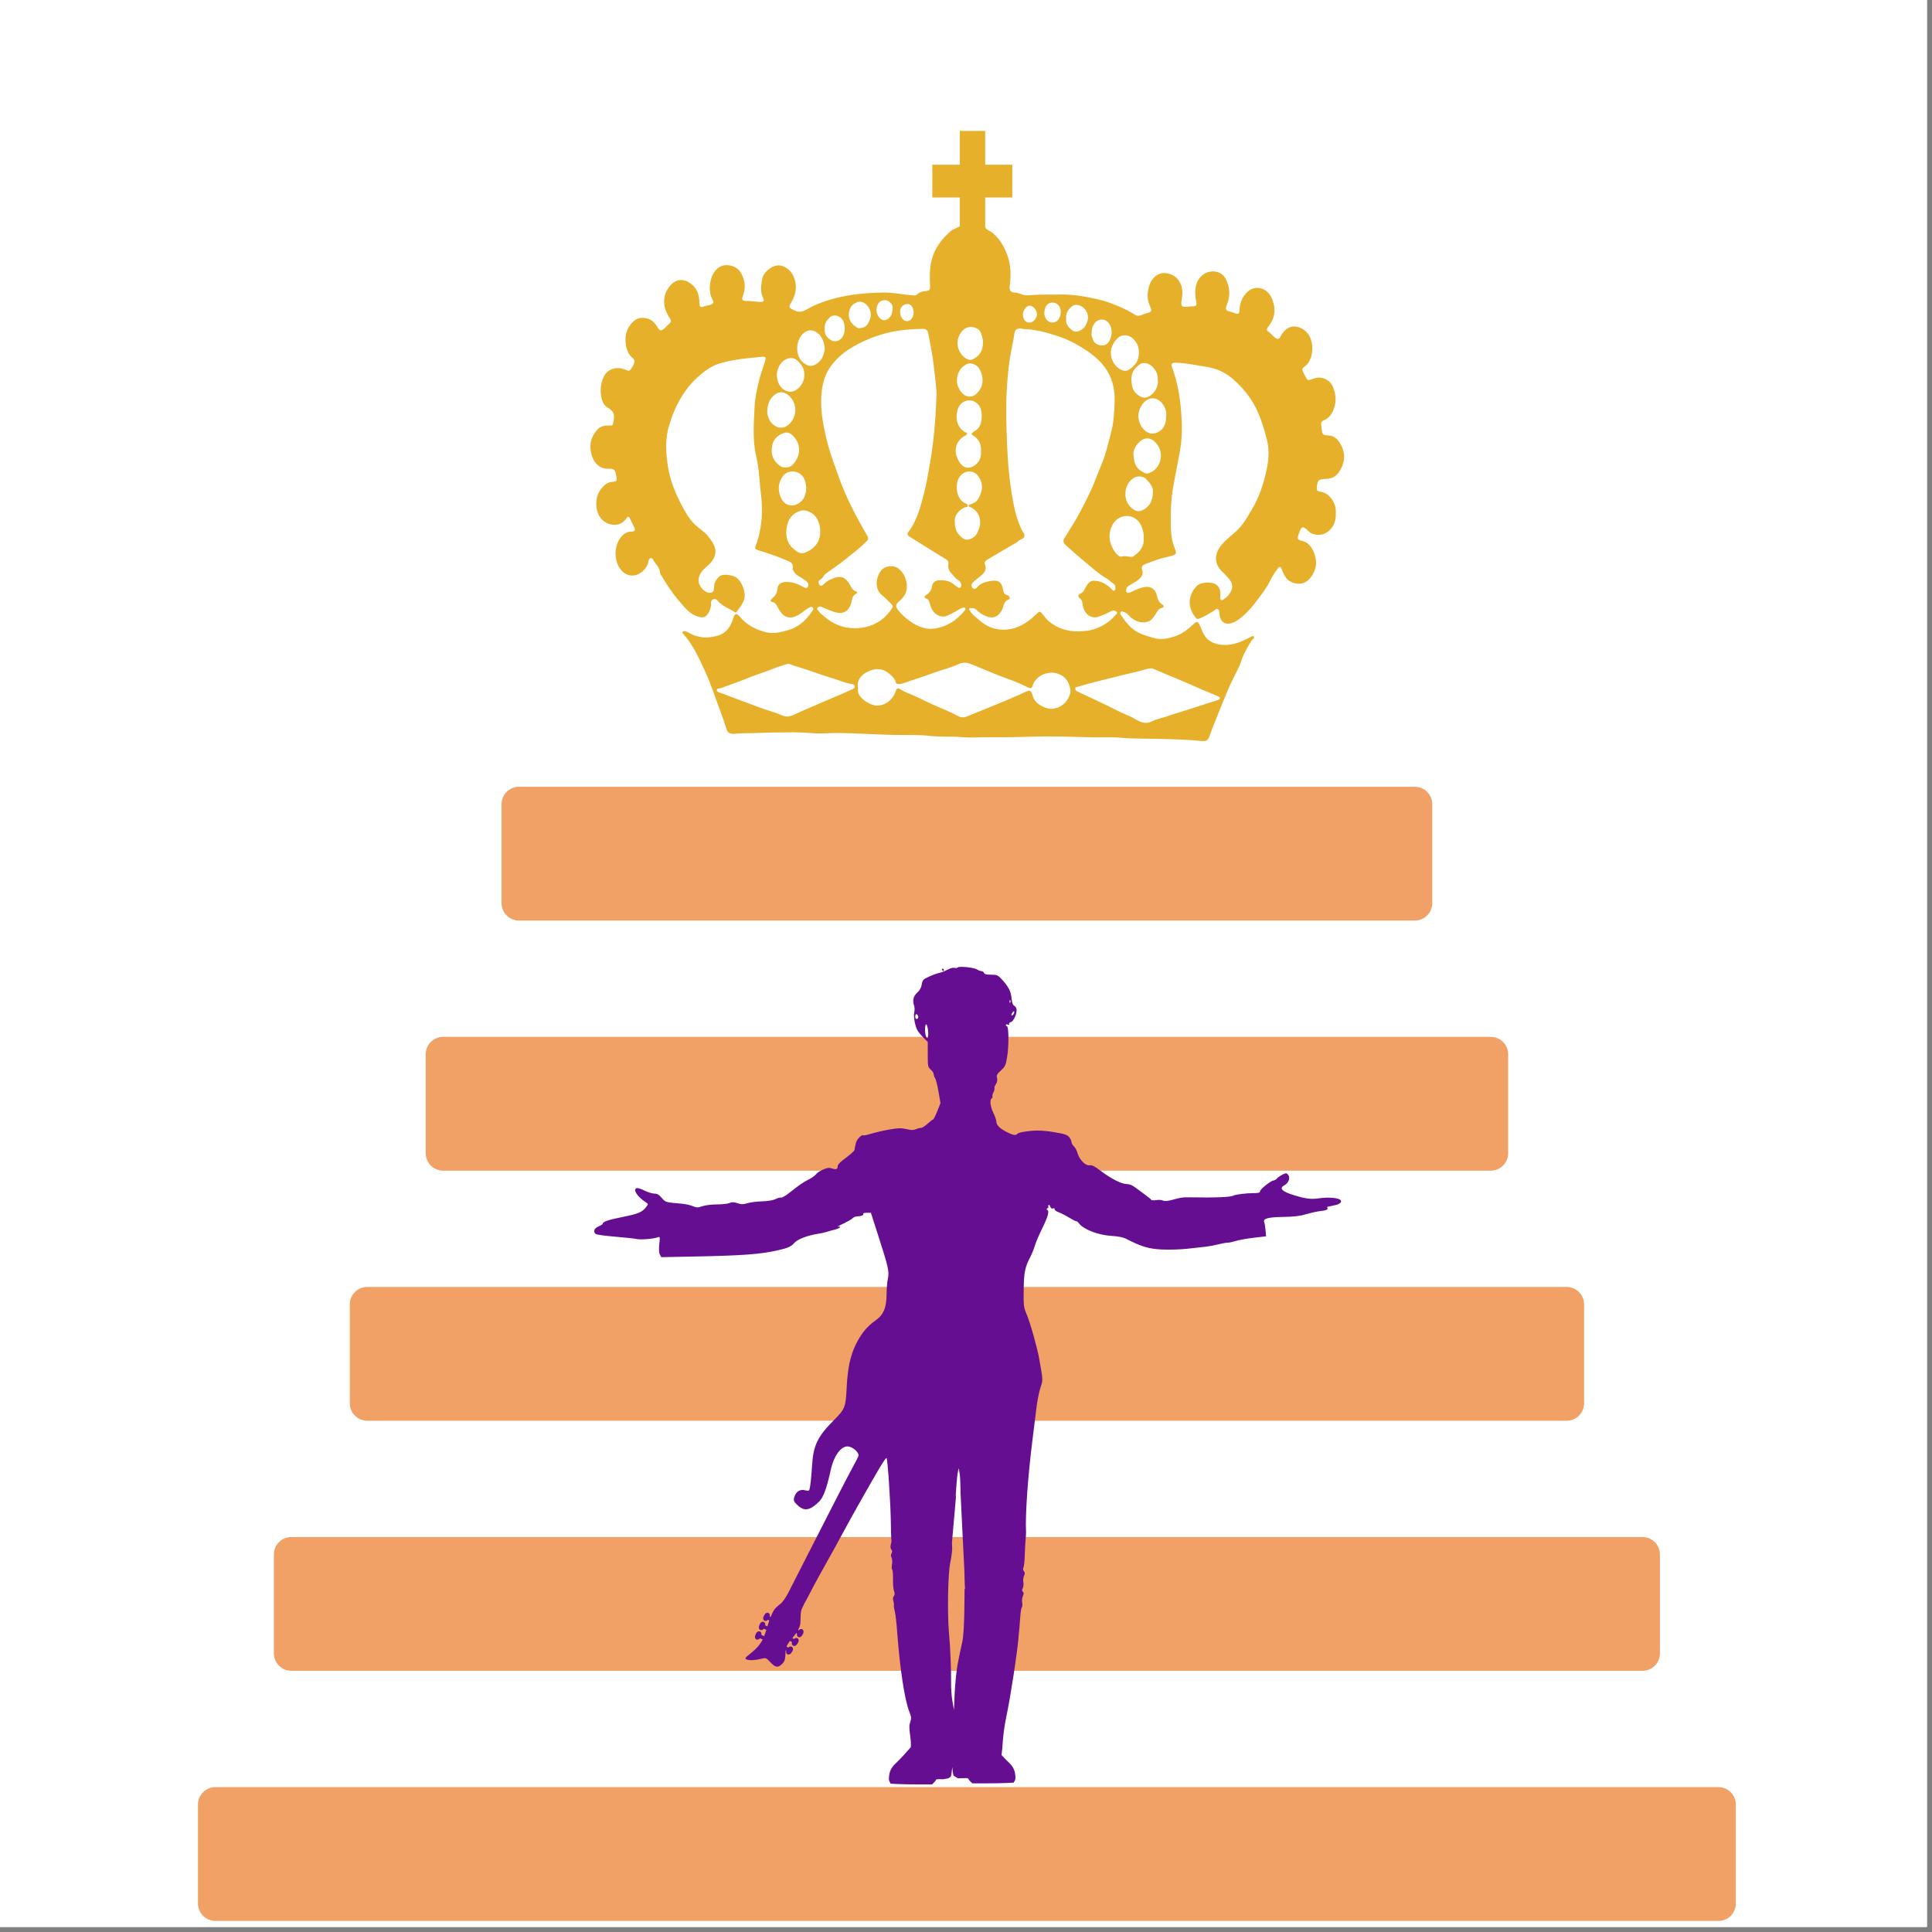
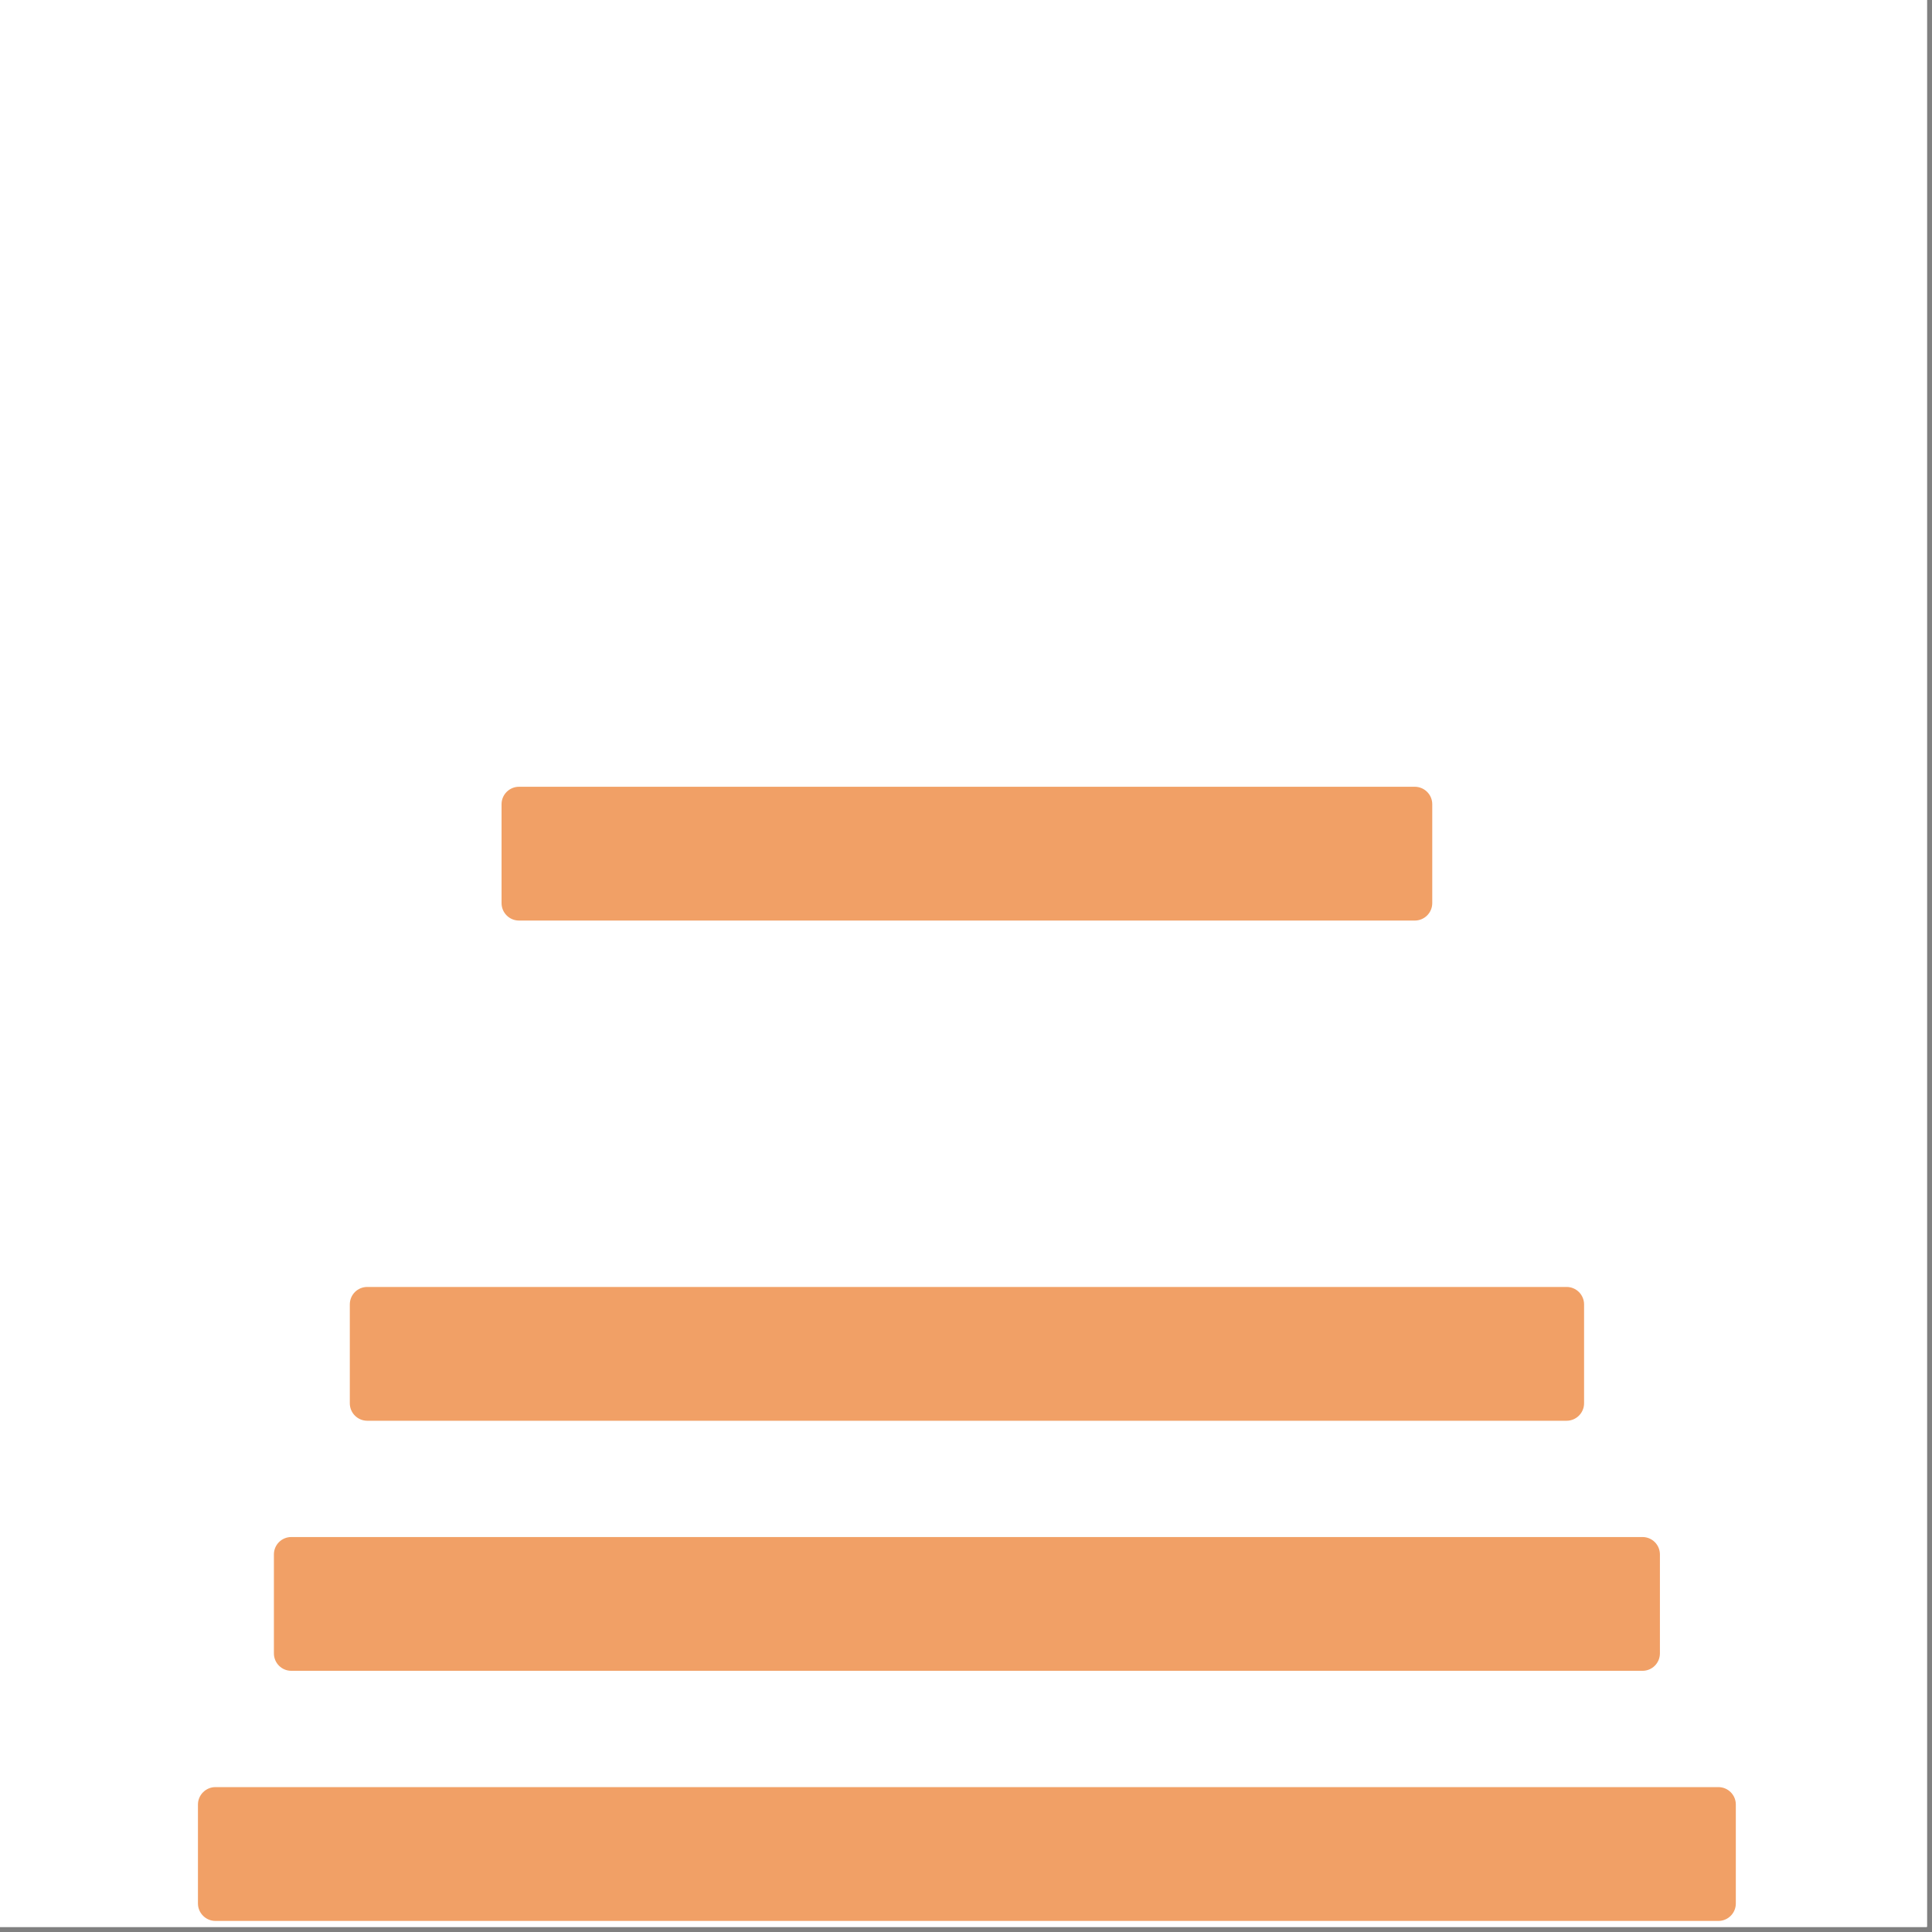
<svg xmlns="http://www.w3.org/2000/svg" width="250" viewBox="0 0 187.5 187.5" height="250" preserveAspectRatio="xMidYMid meet">
  <rect x="0" y="0" width="187.5" height="187.5" fill="#808080" stroke="none" />
  <defs>
    <clipPath id="79c900f455">
      <path d="M 0 0 L 187 0 L 187 187 L 0 187 Z M 0 0 " clip-rule="nonzero" />
    </clipPath>
    <clipPath id="3e6c5cd10e">
      <path d="M 57.137 12.699 L 130.637 12.699 L 130.637 71.949 L 57.137 71.949 Z M 57.137 12.699 " clip-rule="nonzero" />
    </clipPath>
    <clipPath id="0706f466f8">
      <path d="M 19.211 173 L 168.461 173 L 168.461 187 L 19.211 187 Z M 19.211 173 " clip-rule="nonzero" />
    </clipPath>
    <clipPath id="43ca69fa33">
      <path d="M 57.531 93.75 L 130.281 93.75 L 130.281 173.25 L 57.531 173.25 Z M 57.531 93.75 " clip-rule="nonzero" />
    </clipPath>
  </defs>
  <g clip-path="url(#79c900f455)">
    <path fill="#ffffff" d="M 0 0 L 187.5 0 L 187.5 195 L 0 195 Z M 0 0 " fill-opacity="1" fill-rule="nonzero" />
    <path fill="#ffffff" d="M 0 0 L 187.5 0 L 187.5 187.5 L 0 187.5 Z M 0 0 " fill-opacity="1" fill-rule="nonzero" />
    <path fill="#ffffff" d="M 0 0 L 187.5 0 L 187.5 187.5 L 0 187.5 Z M 0 0 " fill-opacity="1" fill-rule="nonzero" />
  </g>
  <g clip-path="url(#3e6c5cd10e)">
-     <path fill="#e7b02a" d="M 130.102 43.109 C 129.871 42.699 129.547 42.305 128.961 42.262 C 128.312 42.219 128.312 42.184 128.25 41.484 C 128.246 41.422 128.25 41.359 128.234 41.301 C 128.156 41.035 128.258 40.883 128.508 40.773 C 128.855 40.629 129.113 40.367 129.289 40.039 C 129.707 39.242 129.719 38.43 129.383 37.594 C 129.094 36.875 128.348 36.492 127.602 36.707 C 126.816 36.938 126.969 37.078 126.535 36.246 C 126.5 36.18 126.477 36.109 126.441 36.043 C 126.348 35.867 126.398 35.715 126.547 35.621 C 127.492 35.02 127.621 33.242 126.895 32.336 C 126.457 31.793 125.617 31.473 124.98 31.855 C 124.652 32.055 124.449 32.332 124.277 32.652 C 124.145 32.906 123.996 32.977 123.746 32.773 C 123.504 32.578 123.32 32.328 123.055 32.156 C 122.898 32.059 122.945 31.875 123.062 31.73 C 123.785 30.852 123.863 29.898 123.395 28.883 C 122.938 27.895 121.723 27.555 120.906 28.484 C 120.504 28.945 120.324 29.48 120.293 30.074 C 120.27 30.477 120.211 30.523 119.82 30.391 C 119.703 30.352 119.59 30.289 119.473 30.266 C 118.938 30.164 118.883 30.043 119.082 29.543 C 119.426 28.684 119.363 27.828 118.934 27.027 C 118.586 26.375 117.746 26.18 117.094 26.465 C 115.969 26.961 115.871 28.25 116.09 29.262 C 116.16 29.574 116.121 29.695 115.797 29.734 C 115.699 29.746 115.594 29.73 115.496 29.742 C 114.566 29.852 114.574 29.75 114.719 28.836 C 114.883 27.762 114.402 26.988 113.762 26.684 C 112.656 26.156 111.781 26.816 111.5 27.84 C 111.312 28.531 111.332 29.191 111.656 29.836 C 111.809 30.133 111.727 30.289 111.395 30.363 C 111.164 30.41 110.949 30.516 110.73 30.594 C 110.551 30.656 110.375 30.684 110.195 30.574 C 109.715 30.273 109.219 30.004 108.691 29.781 C 108.023 29.496 107.348 29.23 106.641 29.07 C 105.398 28.789 104.145 28.547 102.852 28.582 C 101.992 28.609 101.125 28.566 100.266 28.629 C 99.902 28.656 99.547 28.711 99.215 28.582 C 98.945 28.477 98.688 28.391 98.395 28.383 C 98.109 28.371 97.945 28.133 97.984 27.844 C 98.117 26.812 98.133 25.789 97.77 24.789 C 97.449 23.906 96.996 23.121 96.238 22.531 C 96.039 22.379 95.602 22.281 95.613 21.949 L 95.613 19.164 L 98.242 19.164 L 98.242 15.984 L 95.613 15.984 L 95.613 12.703 L 93.148 12.703 L 93.148 15.984 L 90.48 15.984 L 90.48 19.164 L 93.148 19.164 L 93.148 21.949 C 93.062 22.047 92.496 22.238 92.332 22.379 C 91.375 23.195 90.703 24.074 90.406 25.281 C 90.203 26.117 90.223 26.969 90.266 27.816 C 90.281 28.109 90.168 28.219 89.887 28.242 C 89.555 28.27 89.227 28.34 88.977 28.594 C 88.902 28.672 88.816 28.684 88.707 28.676 C 87.719 28.609 86.746 28.375 85.746 28.391 C 84.59 28.41 83.441 28.477 82.301 28.68 C 81.105 28.891 79.949 29.207 78.848 29.73 C 78.293 29.992 77.805 30.492 77.062 30.109 C 76.598 29.871 76.5 29.844 76.773 29.383 C 77.293 28.512 77.414 27.621 76.949 26.695 C 76.645 26.094 75.984 25.695 75.43 25.758 C 74.852 25.828 74.094 26.434 73.984 27.012 C 73.859 27.652 73.762 28.309 74.066 28.941 C 74.176 29.176 74.168 29.293 73.84 29.301 C 73.387 29.305 72.949 29.199 72.5 29.207 C 72.039 29.219 71.949 29.117 72.109 28.68 C 72.273 28.219 72.328 27.75 72.219 27.289 C 72.07 26.664 71.793 26.066 71.133 25.84 C 69.875 25.414 69.133 26.309 68.938 27.383 C 68.828 27.984 68.871 28.598 69.184 29.156 C 69.301 29.363 69.203 29.461 69.012 29.555 C 68.809 29.656 68.578 29.633 68.371 29.719 C 67.992 29.879 67.887 29.809 67.875 29.379 C 67.863 28.793 67.754 28.242 67.34 27.801 C 66.617 27.023 65.73 26.984 65.125 27.629 C 64.312 28.492 64.246 29.66 64.887 30.688 C 65.211 31.211 65.215 31.211 64.734 31.621 C 64.668 31.676 64.621 31.75 64.555 31.809 C 64.148 32.176 64.043 32.156 63.754 31.672 C 63.523 31.289 63.223 30.996 62.766 30.898 C 62.336 30.809 61.91 30.82 61.559 31.121 C 60.863 31.715 60.609 32.469 60.73 33.379 C 60.801 33.918 60.969 34.391 61.387 34.734 C 61.598 34.906 61.605 35.086 61.527 35.289 C 61.461 35.469 61.352 35.633 61.246 35.797 C 61.113 36.012 60.977 36.012 60.727 35.895 C 60.004 35.551 58.977 35.699 58.582 36.59 C 58.355 37.098 58.258 37.625 58.309 38.184 C 58.355 38.742 58.527 39.309 58.98 39.566 C 59.535 39.883 59.668 40.207 59.555 40.801 C 59.465 41.285 59.531 41.309 59.043 41.297 C 58.637 41.281 58.25 41.395 57.988 41.68 C 57.332 42.391 57.137 43.215 57.422 44.172 C 57.668 44.992 58.246 45.531 59.082 45.492 C 59.508 45.469 59.723 45.598 59.762 45.996 C 59.766 46.039 59.785 46.109 59.797 46.156 C 59.934 46.633 59.871 46.734 59.363 46.773 C 59.09 46.793 58.867 46.914 58.676 47.082 C 57.992 47.684 57.77 48.477 57.906 49.34 C 58.023 50.086 58.469 50.684 59.203 50.875 C 59.805 51.031 60.414 50.883 60.805 50.285 C 60.906 50.125 61.031 50.102 61.129 50.32 C 61.262 50.613 61.422 50.891 61.559 51.184 C 61.672 51.43 61.625 51.59 61.305 51.586 C 60.898 51.582 60.578 51.77 60.312 52.07 C 59.531 52.973 59.543 54.602 60.387 55.441 C 60.836 55.891 61.52 56.004 62.09 55.645 C 62.539 55.367 62.848 54.988 62.938 54.449 C 62.961 54.336 62.992 54.195 63.145 54.168 C 63.289 54.141 63.348 54.254 63.398 54.348 C 63.629 54.758 64.031 55.074 64.059 55.598 C 64.062 55.719 64.18 55.84 64.25 55.957 C 64.758 56.824 65.32 57.66 65.984 58.418 C 66.434 58.93 66.855 59.496 67.52 59.758 C 68.137 60 68.512 60.02 68.828 59.348 C 68.945 59.094 69.027 58.844 69.004 58.562 C 68.988 58.391 69.043 58.234 69.211 58.16 C 69.379 58.082 69.551 58.168 69.641 58.281 C 70.074 58.84 70.754 59.027 71.305 59.406 C 71.375 59.457 71.414 59.473 71.48 59.383 C 71.762 59 72.082 58.633 72.223 58.164 C 72.418 57.523 72.02 56.445 71.457 56.051 C 71.105 55.805 70.148 55.656 69.832 55.93 C 69.496 56.223 69.297 56.551 69.297 57.008 C 69.301 57.43 69.117 57.582 68.738 57.516 C 68.305 57.441 67.801 56.836 67.793 56.395 C 67.773 55.637 68.324 55.234 68.797 54.785 C 68.895 54.695 68.996 54.609 69.074 54.496 C 69.754 53.543 69.375 52.859 68.719 52.039 C 68.359 51.586 67.84 51.297 67.434 50.902 C 66.859 50.332 66.449 49.602 66.078 48.883 C 65.496 47.75 65.016 46.543 64.824 45.285 C 64.621 43.945 64.531 42.562 64.953 41.234 C 65.176 40.535 65.418 39.84 65.766 39.18 C 66.266 38.23 66.871 37.367 67.664 36.645 C 68.281 36.082 68.945 35.562 69.746 35.305 C 71.121 34.867 72.555 34.762 73.977 34.625 C 74.328 34.59 74.355 34.727 74.262 35.012 C 74.027 35.727 73.773 36.434 73.609 37.16 C 73.43 37.945 73.258 38.746 73.227 39.547 C 73.164 41.109 73.016 42.68 73.383 44.234 C 73.473 44.617 73.543 45.012 73.594 45.41 C 73.695 46.227 73.742 47.047 73.844 47.859 C 74.059 49.617 73.965 51.324 73.332 52.984 C 73.242 53.223 73.309 53.316 73.531 53.387 C 74.43 53.656 75.324 53.949 76.184 54.324 C 76.539 54.48 77.062 54.566 76.922 55.18 C 76.91 55.223 76.949 55.277 76.969 55.32 C 77.074 55.535 77.195 55.727 77.418 55.855 C 77.703 56.02 77.98 56.199 78.242 56.398 C 78.402 56.52 78.527 56.707 78.418 56.918 C 78.297 57.156 78.121 57.043 77.945 56.953 C 77.387 56.656 76.809 56.422 76.152 56.488 C 75.785 56.523 75.488 56.73 75.469 57.059 C 75.441 57.504 75.25 57.836 74.914 58.105 C 74.723 58.258 74.758 58.375 74.984 58.434 C 75.25 58.5 75.352 58.68 75.473 58.922 C 75.84 59.66 76.387 60.262 77.434 59.711 C 77.812 59.512 78.102 59.203 78.469 59 C 78.594 58.93 78.738 58.836 78.867 58.957 C 79.016 59.102 78.879 59.234 78.797 59.352 C 78.219 60.211 77.488 60.875 76.461 61.164 C 75.754 61.359 75.051 61.539 74.312 61.352 C 73.344 61.102 72.492 60.664 71.824 59.879 C 71.52 59.523 71.328 59.434 71.145 60.039 C 70.898 60.844 70.484 61.465 69.586 61.707 C 68.602 61.977 67.695 61.91 66.816 61.391 C 66.688 61.312 66.551 61.25 66.395 61.27 C 66.336 61.277 66.258 61.254 66.234 61.328 C 66.219 61.387 66.234 61.434 66.285 61.492 C 67.266 62.562 67.84 63.887 68.438 65.176 C 69.012 66.414 69.414 67.73 69.906 69.004 C 70.129 69.59 70.324 70.188 70.516 70.785 C 70.59 71.016 70.691 71.145 70.965 71.199 C 71.238 71.258 71.473 71.191 71.727 71.176 C 72.348 71.145 72.969 71.164 73.586 71.133 C 74.543 71.082 75.504 71.09 76.457 71.074 C 77.203 71.062 77.969 71.082 78.727 71.148 C 79.645 71.23 80.57 71.125 81.492 71.137 C 83.184 71.164 84.875 71.277 86.57 71.32 C 87.793 71.355 89.02 71.273 90.238 71.418 C 91.258 71.535 92.277 71.441 93.297 71.535 C 94.234 71.621 95.184 71.535 96.129 71.547 C 97.504 71.566 98.875 71.539 100.25 71.492 C 102.16 71.426 104.07 71.508 105.984 71.559 C 106.895 71.582 107.805 71.508 108.723 71.594 C 109.891 71.703 111.07 71.672 112.242 71.703 C 113.199 71.727 114.152 71.746 115.105 71.797 C 115.629 71.824 116.145 71.871 116.668 71.918 C 116.996 71.945 117.223 71.883 117.352 71.516 C 117.68 70.598 118.051 69.695 118.414 68.793 C 118.828 67.766 119.227 66.734 119.734 65.746 C 120.016 65.199 120.305 64.648 120.496 64.055 C 120.719 63.371 121.105 62.758 121.48 62.145 C 121.559 62.02 121.82 61.934 121.664 61.766 C 121.559 61.652 121.383 61.836 121.234 61.887 C 121.223 61.891 121.215 61.902 121.203 61.906 C 120.324 62.363 119.43 62.711 118.398 62.555 C 117.703 62.449 117.168 62.168 116.82 61.543 C 116.656 61.246 116.562 60.926 116.41 60.629 C 116.242 60.285 116.141 60.281 115.848 60.559 C 115.281 61.086 114.68 61.566 113.922 61.793 C 113.258 61.992 112.617 62.113 111.902 61.895 C 111.277 61.703 110.652 61.555 110.113 61.172 C 109.559 60.777 109.16 60.25 108.793 59.695 C 108.734 59.605 108.664 59.512 108.766 59.391 C 108.875 59.258 108.969 59.375 109.062 59.395 C 109.289 59.449 109.445 59.605 109.602 59.773 C 110.184 60.398 111.008 60.57 111.617 60.23 C 111.816 60.117 111.898 59.926 112.031 59.77 C 112.266 59.496 112.328 59.074 112.785 58.988 C 113.012 58.945 112.957 58.762 112.801 58.668 C 112.461 58.457 112.344 58.117 112.266 57.766 C 112.133 57.184 111.691 56.871 111.09 56.969 C 110.598 57.051 110.156 57.277 109.707 57.484 C 109.586 57.543 109.457 57.574 109.355 57.488 C 109.246 57.395 109.293 57.258 109.324 57.137 C 109.359 57 109.438 56.906 109.57 56.828 C 109.867 56.656 110.18 56.504 110.449 56.285 C 110.762 56.027 111.008 55.766 110.848 55.309 C 110.77 55.09 110.805 54.891 111.082 54.777 C 111.867 54.453 112.668 54.172 113.496 54 C 114.086 53.875 114.25 53.762 114.039 53.285 C 113.707 52.531 113.641 51.73 113.625 50.945 C 113.605 49.738 113.641 48.527 113.844 47.336 C 114.059 46.094 114.328 44.859 114.539 43.617 C 114.746 42.414 114.727 41.191 114.633 39.988 C 114.516 38.531 114.277 37.082 113.766 35.695 C 113.613 35.281 113.723 35.191 114.172 35.203 C 115.133 35.227 116.062 35.449 117.004 35.586 C 118 35.73 118.887 36.121 119.633 36.766 C 120.59 37.59 121.398 38.566 121.945 39.723 C 122.406 40.684 122.707 41.695 122.965 42.73 C 123.23 43.789 123.102 44.816 122.871 45.832 C 122.602 47.012 122.223 48.168 121.613 49.23 C 121.133 50.062 120.672 50.918 119.953 51.574 C 119.52 51.973 119.039 52.324 118.645 52.77 C 117.84 53.672 117.738 54.699 118.711 55.578 C 118.93 55.777 119.121 56.008 119.316 56.23 C 119.617 56.582 119.668 57.039 119.449 57.426 C 119.301 57.688 119.121 57.918 118.863 58.086 C 118.75 58.16 118.648 58.297 118.516 58.227 C 118.371 58.148 118.43 57.988 118.434 57.852 C 118.449 57.449 118.422 57.062 118.078 56.77 C 117.668 56.426 116.523 56.453 116.117 56.895 C 115.266 57.824 115.23 58.996 116.078 59.984 C 116.176 60.098 116.273 60.078 116.375 60.039 C 116.879 59.84 117.344 59.562 117.805 59.277 C 117.926 59.203 118.02 59.027 118.188 59.113 C 118.332 59.188 118.328 59.359 118.344 59.512 C 118.367 59.797 118.41 60.07 118.621 60.301 C 118.984 60.695 119.617 60.516 120.082 60.207 C 120.91 59.656 121.527 58.898 122.117 58.109 C 122.52 57.562 122.949 57.02 123.238 56.41 C 123.453 55.957 123.719 55.555 124.02 55.16 C 124.188 54.941 124.289 54.988 124.375 55.211 C 124.488 55.512 124.617 55.801 124.805 56.07 C 125.172 56.602 126.113 56.82 126.676 56.5 C 127.207 56.195 127.461 55.719 127.652 55.156 C 127.914 54.391 127.457 52.773 126.469 52.523 C 125.852 52.367 125.867 52.309 126.086 51.703 C 126.316 51.051 126.445 51.02 126.941 51.504 C 126.977 51.539 127.012 51.578 127.047 51.609 C 127.453 51.973 128.219 52 128.684 51.723 C 129.539 51.207 129.691 50.398 129.637 49.508 C 129.605 48.973 129.371 48.512 128.98 48.129 C 128.719 47.871 128.402 47.75 128.059 47.703 C 127.797 47.664 127.773 47.531 127.793 47.316 C 127.863 46.586 127.961 46.5 128.715 46.477 C 129.191 46.461 129.609 46.281 129.895 45.887 C 130.523 45.008 130.637 44.055 130.102 43.109 Z M 111.93 35.68 C 112.285 36.117 112.363 36.344 112.375 37.004 C 112.391 37.691 111.902 38.395 111.234 38.574 C 110.953 38.645 110.668 38.5 110.441 38.336 C 110.203 38.164 109.992 37.918 109.918 37.637 C 109.68 36.734 109.727 36.016 110.605 35.363 C 110.961 35.098 111.582 35.254 111.93 35.68 Z M 110.031 32.938 C 110.398 33.34 110.523 33.668 110.531 34.227 C 110.539 35.016 110.137 35.559 109.473 35.926 C 109.125 36.121 108.496 35.824 108.176 35.359 C 107.562 34.465 107.75 33.52 108.473 32.812 C 108.895 32.398 109.602 32.465 110.031 32.938 Z M 105.945 32.266 C 105.949 31.512 106.387 31 106.961 31.012 C 107.27 31.016 107.488 31.199 107.641 31.41 C 108.016 31.922 107.941 32.793 107.527 33.289 C 107.191 33.691 106.316 33.551 106.113 33.047 C 106.012 32.785 105.879 32.52 105.945 32.266 Z M 103.77 29.98 C 104.129 29.547 104.488 29.48 104.945 29.723 C 105.43 29.98 105.699 30.59 105.551 31.109 C 105.426 31.551 105.219 31.91 104.758 32.109 C 104.41 32.258 104.156 32.168 103.922 31.949 C 103.621 31.676 103.395 31.352 103.477 30.922 C 103.418 30.551 103.555 30.242 103.77 29.98 Z M 102.133 29.363 C 102.602 29.359 102.945 29.742 102.945 30.262 C 102.941 30.887 102.617 31.305 102.133 31.301 C 101.703 31.301 101.348 30.883 101.352 30.387 C 101.359 29.77 101.668 29.363 102.133 29.363 Z M 99.953 29.664 C 100.273 29.676 100.637 30.117 100.641 30.5 C 100.645 30.871 100.246 31.32 99.926 31.312 C 99.48 31.305 99.293 30.953 99.266 30.547 C 99.266 30.109 99.625 29.648 99.953 29.664 Z M 95.859 54.289 C 96.789 53.73 97.727 53.18 98.668 52.645 C 98.762 52.59 98.805 52.508 98.883 52.453 C 99.066 52.324 99.355 52.316 99.41 52.043 C 99.461 51.781 99.242 51.609 99.145 51.402 C 98.617 50.293 98.383 49.113 98.188 47.906 C 97.988 46.688 97.863 45.465 97.793 44.238 C 97.699 42.566 97.641 40.895 97.66 39.219 C 97.672 37.934 97.77 36.656 97.922 35.383 C 98.031 34.488 98.238 33.605 98.398 32.719 C 98.414 32.621 98.426 32.52 98.438 32.422 C 98.504 31.953 98.723 31.805 99.199 31.91 C 99.309 31.934 99.422 31.941 99.535 31.945 C 100.605 31.984 101.625 32.289 102.629 32.609 C 103.254 32.812 103.867 33.086 104.453 33.41 C 105.223 33.836 105.945 34.312 106.582 34.918 C 107.473 35.766 108 36.797 108.137 38.035 C 108.227 38.852 108.152 39.645 108.09 40.453 C 108.004 41.582 107.641 42.641 107.367 43.719 C 107.207 44.359 106.938 44.973 106.691 45.59 C 106.34 46.473 106.004 47.359 105.578 48.211 C 105.078 49.207 104.582 50.203 103.977 51.137 C 103.75 51.484 103.566 51.859 103.324 52.191 C 103.102 52.5 103.234 52.727 103.445 52.918 C 104.082 53.492 104.727 54.066 105.395 54.609 C 106.027 55.125 106.617 55.691 107.332 56.102 C 107.598 56.254 107.816 56.484 108.07 56.652 C 108.238 56.762 108.238 56.926 108.254 57.074 C 108.262 57.164 108.215 57.289 108.117 57.324 C 108.008 57.367 107.957 57.254 107.891 57.184 C 107.422 56.699 106.867 56.371 106.172 56.359 C 105.77 56.352 105.555 56.656 105.387 56.953 C 105.23 57.219 105.168 57.52 104.805 57.625 C 104.688 57.656 104.555 57.891 104.777 58.043 C 104.973 58.176 105.043 58.367 105.059 58.586 C 105.09 58.93 105.203 59.234 105.422 59.512 C 105.711 59.875 106.188 60.012 106.637 59.84 C 107.012 59.691 107.387 59.555 107.742 59.359 C 107.828 59.312 107.926 59.266 108.02 59.266 C 108.156 59.258 108.312 59.281 108.391 59.402 C 108.477 59.547 108.324 59.613 108.25 59.703 C 107.676 60.371 106.98 60.812 106.125 61.078 C 105.66 61.223 105.219 61.25 104.754 61.277 C 103.66 61.293 102.656 61.023 101.801 60.305 C 101.539 60.086 101.348 59.805 101.137 59.551 C 100.957 59.332 100.859 59.32 100.652 59.527 C 99.965 60.211 99.184 60.797 98.234 61.012 C 97.055 61.281 95.969 61.008 95.043 60.191 C 94.73 59.914 94.379 59.68 94.16 59.309 C 94.117 59.234 94.016 59.18 94.055 59.086 C 94.105 58.961 94.23 59.023 94.32 59.02 C 94.527 59.012 94.703 59.102 94.84 59.25 C 95.125 59.555 95.484 59.73 95.867 59.863 C 96.664 60.133 97.227 59.465 97.371 58.832 C 97.438 58.539 97.562 58.363 97.797 58.227 C 97.879 58.18 97.992 58.18 97.988 58.035 C 97.984 57.883 97.871 57.777 97.773 57.762 C 97.453 57.707 97.387 57.457 97.344 57.219 C 97.18 56.301 96.73 56.258 95.895 56.43 C 95.5 56.508 95.117 56.645 94.844 56.992 C 94.758 57.102 94.562 57.219 94.414 57.086 C 94.25 56.934 94.25 56.703 94.402 56.543 C 94.617 56.324 94.871 56.141 95.109 55.949 C 95.5 55.641 95.801 55.309 95.586 54.758 C 95.492 54.512 95.695 54.387 95.859 54.289 Z M 93.098 32.547 C 93.445 31.836 94.051 31.551 94.777 31.855 C 95.215 32.043 95.254 32.516 95.375 32.914 C 95.406 33.02 95.395 33.137 95.398 33.25 C 95.402 33.938 95.129 34.473 94.52 34.812 C 94.289 34.945 94.051 34.965 93.809 34.828 C 93.086 34.418 92.672 33.41 93.098 32.547 Z M 93.832 35.332 C 94.168 35.156 94.777 35.352 95.031 35.77 C 95.531 36.59 95.492 37.633 94.66 38.305 C 94.309 38.586 93.77 38.516 93.504 38.27 C 93.102 37.895 92.875 37.441 92.867 36.953 C 92.883 36.18 93.207 35.66 93.832 35.332 Z M 93.652 41.945 C 92.961 41.516 92.641 40.703 92.965 39.691 C 93.188 38.988 93.984 38.641 94.609 38.996 C 95.137 39.293 95.293 39.855 95.273 40.41 C 95.258 40.797 95.234 41.207 94.941 41.555 C 94.785 41.738 94.598 41.828 94.426 41.953 C 94.242 42.086 94.293 42.184 94.43 42.262 C 95.035 42.613 95.242 43.156 95.207 43.82 C 95.219 44.262 95.137 44.676 94.801 44.992 C 94.195 45.57 93.555 45.527 93.102 44.832 C 92.574 44.016 92.555 42.879 93.668 42.281 C 93.758 42.23 93.855 42.199 93.848 42.074 C 93.844 41.941 93.719 41.988 93.652 41.945 Z M 92.66 50.41 C 92.719 49.965 93.043 49.492 93.672 49.227 C 93.754 49.191 93.938 49.25 93.914 49.066 C 93.902 48.945 93.801 48.891 93.691 48.844 C 92.727 48.461 92.641 46.812 93.195 46.188 C 93.461 45.891 93.781 45.723 94.164 45.762 C 94.68 45.816 94.969 46.152 95.168 46.617 C 95.453 47.281 95.25 47.863 94.926 48.434 C 94.773 48.707 94.496 48.836 94.215 48.941 C 94.137 48.973 94.027 48.949 94.012 49.07 C 94 49.199 94.117 49.195 94.188 49.227 C 94.941 49.559 95.297 50.379 95.047 51.195 C 94.879 51.75 94.652 52.215 93.996 52.359 C 93.66 52.434 93.465 52.273 93.281 52.109 C 92.801 51.68 92.641 51.246 92.66 50.41 Z M 87.367 30.09 C 87.434 29.723 87.773 29.473 88.148 29.508 C 88.453 29.539 88.684 29.895 88.672 30.414 C 88.668 30.574 88.582 30.789 88.434 30.977 C 88.301 31.145 88.105 31.195 87.898 31.152 C 87.551 31.082 87.285 30.535 87.367 30.09 Z M 85.98 29.137 C 86.254 29.16 86.66 29.547 86.633 29.832 C 86.602 30.176 86.602 30.543 86.32 30.828 C 85.973 31.184 85.57 31.164 85.285 30.754 C 85.137 30.543 85.055 30.316 85.062 30.109 C 85.07 29.449 85.43 29.086 85.98 29.137 Z M 82.387 30.367 C 82.445 29.902 82.676 29.523 83.172 29.332 C 83.719 29.121 84.199 29.578 84.379 29.977 C 84.637 30.539 84.492 31.059 84.141 31.527 C 83.977 31.746 83.73 31.836 83.41 31.844 C 83.227 31.883 83.078 31.73 82.926 31.613 C 82.52 31.297 82.324 30.855 82.387 30.367 Z M 80.535 30.801 C 80.961 30.395 81.75 30.707 81.914 31.348 C 82.02 31.773 82.02 32.203 81.809 32.617 C 81.539 33.133 80.977 33.281 80.516 32.934 C 80.18 32.676 79.98 32.352 80.047 31.898 C 79.965 31.434 80.234 31.09 80.535 30.801 Z M 78.031 32.297 C 78.5 31.93 79.035 31.992 79.492 32.449 C 79.805 32.758 80.039 33.328 80.039 33.895 C 79.984 34.25 79.883 34.723 79.539 35.066 C 79.094 35.512 78.582 35.738 77.922 35.164 C 77.086 34.438 77.25 32.906 78.031 32.297 Z M 76.641 34.758 C 77.148 34.688 77.434 35.012 77.695 35.328 C 77.945 35.633 78.082 36.02 78.055 36.406 C 78.082 37.32 77.199 38.211 76.453 37.988 C 75.887 37.824 75.473 37.348 75.398 36.527 C 75.328 35.797 75.836 34.863 76.641 34.758 Z M 74.461 39.965 C 74.48 39.293 74.637 38.785 75.09 38.383 C 75.59 37.941 76.152 37.961 76.66 38.488 C 77.484 39.34 77.312 40.703 76.359 41.34 C 75.684 41.793 74.816 41.281 74.566 40.488 C 74.504 40.293 74.43 40.086 74.461 39.965 Z M 74.957 43.16 C 75.098 42.551 75.578 42.164 76.156 42 C 76.555 41.887 76.898 42.188 77.137 42.488 C 77.809 43.344 77.621 44.43 76.883 45.145 C 76.711 45.312 76.453 45.383 76.172 45.352 C 75.934 45.402 75.742 45.254 75.562 45.105 C 74.93 44.594 74.781 43.902 74.957 43.16 Z M 75.801 48.328 C 75.465 47.59 75.496 46.852 75.996 46.188 C 76.375 45.688 77.141 45.617 77.645 45.984 C 78.129 46.336 78.188 46.828 78.25 47.336 C 78.207 47.902 78.113 48.418 77.613 48.777 C 76.973 49.246 76.16 49.121 75.801 48.328 Z M 78.828 53.242 C 78.617 53.406 78.336 53.562 78.062 53.656 C 77.68 53.789 77.363 53.555 77.082 53.328 C 76.418 52.793 76.223 52.098 76.34 51.254 C 76.457 50.414 76.875 49.824 77.68 49.57 C 78.219 49.398 78.988 49.781 79.297 50.344 C 79.504 50.727 79.598 51.129 79.605 51.562 C 79.625 52.25 79.348 52.832 78.828 53.242 Z M 82.715 66.891 C 82.379 67.047 82.047 67.199 81.707 67.344 C 80.316 67.934 78.926 68.523 77.543 69.137 C 77.172 69.305 76.805 69.539 76.355 69.543 C 75.945 69.5 75.586 69.27 75.188 69.148 C 74.66 68.988 74.137 68.812 73.617 68.625 C 73.02 68.41 72.43 68.176 71.832 67.953 C 71.238 67.73 70.641 67.508 70.047 67.289 C 70.035 67.285 70.02 67.285 70.012 67.277 C 69.855 67.188 69.578 67.188 69.566 66.992 C 69.559 66.777 69.832 66.832 69.977 66.777 C 70.816 66.457 71.672 66.184 72.5 65.836 C 73.359 65.477 74.254 65.223 75.117 64.867 C 75.512 64.707 75.926 64.602 76.324 64.453 C 76.598 64.352 76.867 64.555 77.137 64.633 C 78.355 64.973 79.531 65.453 80.742 65.809 C 81.379 65.992 81.984 66.277 82.645 66.383 C 82.766 66.402 82.941 66.438 82.957 66.598 C 82.973 66.746 82.84 66.832 82.715 66.891 Z M 79.91 59.758 C 79.758 59.617 79.57 59.508 79.461 59.328 C 79.398 59.223 79.23 59.125 79.344 58.977 C 79.445 58.844 79.594 58.84 79.75 58.906 C 80.098 59.055 80.449 59.203 80.805 59.336 C 81.629 59.652 82.262 59.5 82.574 58.641 C 82.707 58.277 82.652 57.797 83.129 57.605 C 83.199 57.578 83.211 57.441 83.137 57.418 C 82.648 57.281 82.555 56.812 82.309 56.477 C 81.961 56.004 81.559 55.891 81.008 56.074 C 80.617 56.207 80.258 56.387 79.953 56.676 C 79.836 56.789 79.691 56.969 79.523 56.746 C 79.379 56.555 79.398 56.363 79.621 56.242 C 79.863 56.113 79.934 55.828 80.141 55.676 C 80.77 55.207 81.434 54.781 82.043 54.285 C 82.758 53.699 83.516 53.156 84.152 52.473 C 84.359 52.25 84.195 52.043 84.094 51.863 C 83.348 50.582 82.641 49.281 82.047 47.918 C 81.586 46.867 81.223 45.785 80.836 44.707 C 80.527 43.836 80.277 42.949 80.082 42.055 C 79.824 40.891 79.641 39.699 79.707 38.504 C 79.766 37.445 79.992 36.391 80.648 35.516 C 81.137 34.871 81.73 34.312 82.43 33.871 C 83.531 33.18 84.707 32.676 85.977 32.34 C 87.164 32.031 88.359 31.938 89.57 31.914 C 89.891 31.91 90.043 32.105 90.09 32.355 C 90.293 33.453 90.523 34.551 90.641 35.66 C 90.758 36.762 90.934 37.867 90.875 38.586 C 90.785 41.152 90.566 43.305 90.168 45.441 C 90.023 46.219 89.902 47.012 89.703 47.766 C 89.348 49.113 89.031 50.488 88.152 51.637 C 87.945 51.906 88.188 52.027 88.379 52.148 C 89.516 52.855 90.648 53.57 91.789 54.266 C 92.039 54.418 92.078 54.578 92.035 54.852 C 91.957 55.324 92.328 55.613 92.586 55.93 C 92.695 56.062 92.816 56.195 92.984 56.289 C 93.125 56.367 93.258 56.516 93.285 56.699 C 93.305 56.809 93.297 56.922 93.207 57.012 C 93.086 57.133 93 57.004 92.914 56.957 C 92.625 56.797 92.41 56.539 92.074 56.426 C 91.715 56.305 91.359 56.285 91.004 56.328 C 90.707 56.363 90.496 56.609 90.449 56.906 C 90.391 57.281 90.211 57.547 89.898 57.734 C 89.664 57.875 89.641 57.984 89.922 58.098 C 90.16 58.191 90.195 58.43 90.258 58.645 C 90.422 59.199 90.691 59.656 91.312 59.812 C 91.789 59.934 92.137 59.633 92.516 59.461 C 92.816 59.324 93.078 59.105 93.398 58.992 C 93.504 58.957 93.605 58.941 93.676 59.023 C 93.758 59.125 93.668 59.207 93.602 59.281 C 92.82 60.219 91.859 60.859 90.625 61.008 C 89.652 61.121 88.84 60.695 88.102 60.125 C 87.77 59.871 87.457 59.586 87.195 59.25 C 86.875 58.844 86.887 58.664 87.297 58.324 C 87.84 57.871 88.105 57.305 87.988 56.605 C 87.895 56.027 87.645 55.508 87.16 55.156 C 86.613 54.762 85.734 54.945 85.398 55.523 C 84.992 56.219 84.863 57.211 85.684 57.84 C 85.977 58.059 86.23 58.367 86.508 58.621 C 86.648 58.75 86.676 58.871 86.582 59.016 C 86.117 59.73 85.535 60.273 84.719 60.629 C 84.234 60.836 83.754 60.926 83.266 60.957 C 81.988 61.035 80.863 60.625 79.91 59.758 Z M 103.602 67.891 C 103.156 68.605 102.25 68.98 101.48 68.691 C 100.906 68.477 100.371 68.145 100.207 67.469 C 100.203 67.445 100.195 67.422 100.188 67.398 C 100.074 67.102 99.988 66.926 99.574 67.121 C 98.512 67.633 97.41 68.066 96.32 68.523 C 95.496 68.867 94.656 69.191 93.828 69.535 C 93.539 69.656 93.246 69.637 93 69.504 C 92.211 69.07 91.371 68.75 90.555 68.387 C 89.723 68.02 88.93 67.57 88.07 67.25 C 87.855 67.168 87.609 67.047 87.395 66.902 C 87.207 66.773 87.035 66.742 86.93 67.074 C 86.664 67.914 85.887 68.488 85.117 68.477 C 84.445 68.465 83.5 67.84 83.289 67.246 C 83.238 67.098 83.27 66.922 83.258 66.668 C 83.164 65.891 83.68 65.406 84.383 65.105 C 85.031 64.832 85.691 64.867 86.266 65.352 C 86.555 65.598 86.852 65.852 86.945 66.242 C 86.98 66.391 87.074 66.359 87.168 66.375 C 87.453 66.422 87.707 66.289 87.961 66.203 C 88.938 65.883 89.914 65.559 90.879 65.207 C 91.594 64.945 92.344 64.781 93.035 64.449 C 93.711 64.125 94.273 64.469 94.875 64.711 C 95.828 65.098 96.773 65.512 97.742 65.859 C 98.438 66.109 99.125 66.387 99.777 66.723 C 100.102 66.887 100.16 66.727 100.227 66.52 C 100.512 65.602 101.648 65.082 102.59 65.359 C 103.383 65.594 103.734 66.141 103.871 66.875 C 103.938 67.23 103.793 67.582 103.602 67.891 Z M 109.781 65.32 C 110.301 65.207 110.812 65.066 111.324 64.922 C 111.422 64.891 111.512 64.875 111.637 64.867 C 111.797 64.836 111.957 64.926 112.109 64.988 C 113.586 65.605 115.062 66.215 116.52 66.863 C 117.051 67.098 117.586 67.309 118.117 67.535 C 118.23 67.582 118.387 67.637 118.387 67.762 C 118.391 67.895 118.238 67.918 118.113 67.961 C 117.332 68.219 116.543 68.457 115.766 68.719 C 114.926 69 114.07 69.23 113.234 69.527 C 112.773 69.695 112.262 69.766 111.836 69.992 C 110.988 70.441 110.375 69.852 109.73 69.551 C 109.312 69.359 108.875 69.191 108.465 68.977 C 107.402 68.426 106.312 67.938 105.23 67.422 C 104.996 67.312 104.766 67.203 104.527 67.094 C 104.402 67.035 104.34 66.945 104.355 66.801 C 104.375 66.648 104.492 66.684 104.582 66.656 C 105.32 66.434 106.07 66.227 106.816 66.051 C 107.809 65.816 108.785 65.535 109.781 65.32 Z M 110.074 53.93 C 110.023 53.965 109.977 54.02 109.918 54.027 C 109.574 54.094 109.254 53.895 108.863 54.012 C 108.609 54.09 108.281 53.711 108.082 53.379 C 107.605 52.582 107.535 51.801 107.957 50.957 C 108.438 49.996 109.68 49.77 110.434 50.539 C 110.789 50.906 111.043 51.641 110.996 52.262 C 111.047 52.949 110.695 53.508 110.074 53.93 Z M 111.879 47.824 C 111.879 48.676 111.5 49.242 110.832 49.535 C 110.508 49.676 110.238 49.594 109.992 49.43 C 108.887 48.699 109.023 47.02 110.02 46.391 C 110.395 46.16 110.938 46.176 111.25 46.516 C 111.594 46.887 111.961 47.281 111.879 47.824 Z M 111.531 45.902 C 111.391 45.949 111.262 45.98 111.141 45.922 C 110.375 45.57 110.047 45.184 109.996 44.031 C 110.004 43.625 110.254 43.141 110.691 42.797 C 111.402 42.227 112.109 42.707 112.473 43.418 C 112.969 44.379 112.477 45.57 111.531 45.902 Z M 112.496 41.875 C 111.738 42.348 111.047 41.93 110.695 41.242 C 110.344 40.555 110.418 39.867 110.879 39.223 C 111.457 38.418 112.457 38.457 112.973 39.422 C 113.145 39.742 113.23 40.094 113.168 40.453 C 113.188 41.051 112.977 41.574 112.496 41.875 Z M 112.496 41.875 " fill-opacity="1" fill-rule="nonzero" />
-   </g>
+     </g>
  <g clip-path="url(#0706f466f8)">
    <path fill="#f1a066" d="M 166.766 173.438 L 20.91 173.438 C 19.977 173.438 19.211 174.199 19.211 175.129 L 19.211 184.734 C 19.211 185.664 19.977 186.426 20.91 186.426 L 166.766 186.426 C 167.707 186.426 168.461 185.664 168.461 184.734 L 168.461 175.129 C 168.461 174.199 167.707 173.438 166.766 173.438 Z M 166.766 173.438 " fill-opacity="1" fill-rule="nonzero" />
  </g>
  <path fill="#f1a066" d="M 26.582 150.859 L 26.582 160.457 C 26.582 161.398 27.336 162.152 28.277 162.152 L 159.398 162.152 C 160.34 162.152 161.094 161.398 161.094 160.457 L 161.094 150.859 C 161.094 149.922 160.34 149.168 159.398 149.168 L 28.277 149.168 C 27.332 149.168 26.582 149.922 26.582 150.859 Z M 26.582 150.859 " fill-opacity="1" fill-rule="nonzero" />
  <path fill="#f1a066" d="M 33.949 126.594 L 33.949 136.191 C 33.949 137.121 34.703 137.883 35.645 137.883 L 152.039 137.883 C 152.973 137.883 153.734 137.121 153.734 136.191 L 153.734 126.594 C 153.734 125.656 152.973 124.898 152.039 124.898 L 35.645 124.898 C 34.699 124.898 33.949 125.656 33.949 126.594 Z M 33.949 126.594 " fill-opacity="1" fill-rule="nonzero" />
-   <path fill="#f1a066" d="M 41.316 102.316 L 41.316 111.922 C 41.316 112.852 42.07 113.613 43.012 113.613 L 144.672 113.613 C 145.605 113.613 146.367 112.852 146.367 111.922 L 146.367 102.316 C 146.367 101.387 145.605 100.625 144.672 100.625 L 43.012 100.625 C 42.066 100.625 41.316 101.387 41.316 102.316 Z M 41.316 102.316 " fill-opacity="1" fill-rule="nonzero" />
  <path fill="#f1a066" d="M 137.305 89.34 C 138.234 89.34 139 88.586 139 87.645 L 139 78.047 C 139 77.113 138.234 76.355 137.305 76.355 L 50.371 76.355 C 49.438 76.355 48.676 77.113 48.676 78.047 L 48.676 87.645 C 48.676 88.586 49.438 89.34 50.371 89.34 Z M 137.305 89.34 " fill-opacity="1" fill-rule="nonzero" />
  <g clip-path="url(#43ca69fa33)">
-     <path fill="#660e92" d="M 93.355 93.832 C 93.129 93.832 92.965 93.848 92.934 93.895 C 92.902 93.949 92.766 93.965 92.633 93.93 C 92.5 93.895 92.207 93.969 91.969 94.102 C 91.734 94.23 91.371 94.375 91.156 94.418 C 90.941 94.465 90.492 94.629 90.152 94.785 C 89.59 95.043 89.531 95.105 89.457 95.535 C 89.406 95.836 89.262 96.109 89.055 96.297 C 88.656 96.652 88.543 97.051 88.699 97.539 C 88.77 97.75 88.781 98.051 88.727 98.25 C 88.621 98.645 88.828 99.695 89.09 100.086 C 89.184 100.227 89.438 100.52 89.648 100.734 L 90.039 101.129 L 90.039 102.34 C 90.039 103.492 90.055 103.566 90.328 103.805 C 90.488 103.945 90.617 104.137 90.613 104.23 C 90.609 104.328 90.672 104.512 90.754 104.637 C 90.832 104.766 90.984 105.363 91.086 105.965 L 91.273 107.059 L 90.957 107.852 C 90.781 108.285 90.602 108.645 90.555 108.645 C 90.512 108.645 90.273 108.824 90.031 109.051 C 89.789 109.273 89.496 109.457 89.387 109.457 C 89.273 109.457 89.051 109.516 88.887 109.59 C 88.66 109.691 88.449 109.691 87.984 109.582 C 87.48 109.465 87.195 109.469 86.332 109.617 C 85.762 109.715 84.969 109.895 84.574 110.02 C 84.18 110.141 83.832 110.219 83.805 110.188 C 83.672 110.055 83.156 110.551 83.078 110.887 C 83.027 111.09 82.98 111.293 82.969 111.344 C 82.957 111.391 82.941 111.504 82.934 111.594 C 82.926 111.684 82.555 112.023 82.109 112.352 C 81.586 112.73 81.297 113.023 81.297 113.164 C 81.297 113.477 81.152 113.535 80.75 113.398 C 80.48 113.305 80.301 113.324 79.883 113.504 C 79.594 113.629 79.285 113.832 79.199 113.957 C 79.109 114.082 78.805 114.301 78.523 114.445 C 77.934 114.746 77.598 114.977 76.629 115.746 C 76.254 116.043 75.879 116.262 75.793 116.23 C 75.711 116.199 75.477 116.262 75.273 116.367 C 75.035 116.488 74.555 116.57 73.961 116.59 C 73.441 116.605 72.797 116.688 72.527 116.773 C 72.121 116.898 71.953 116.895 71.57 116.77 C 71.211 116.652 71.039 116.648 70.812 116.75 C 70.652 116.824 70.105 116.887 69.602 116.887 C 69.09 116.887 68.457 116.965 68.172 117.059 C 67.715 117.215 67.617 117.215 67.23 117.055 C 66.992 116.953 66.504 116.848 66.145 116.816 C 64.594 116.688 64.582 116.68 64.219 116.254 C 63.957 115.941 63.781 115.84 63.504 115.84 C 63.301 115.84 62.871 115.707 62.543 115.543 C 62.215 115.375 61.867 115.273 61.773 115.309 C 61.406 115.449 61.859 116.148 62.648 116.664 C 62.93 116.844 62.93 116.848 62.703 117.145 C 62.34 117.637 61.938 117.805 60.395 118.113 C 59.016 118.387 58.488 118.57 58.488 118.77 C 58.488 118.816 58.305 118.934 58.082 119.027 C 57.66 119.203 57.543 119.535 57.82 119.762 C 57.902 119.824 58.746 119.941 59.703 120.02 C 60.656 120.098 61.598 120.199 61.785 120.246 C 62.152 120.336 63.488 120.227 63.852 120.074 C 64.051 119.992 64.062 120.039 63.984 120.746 C 63.934 121.246 63.949 121.586 64.039 121.754 L 64.176 122.008 L 67.383 121.945 C 72.059 121.855 73.812 121.723 75.477 121.344 C 76.508 121.109 76.754 120.996 77.113 120.602 C 77.43 120.254 78.383 119.895 79.422 119.734 C 79.656 119.699 80.008 119.621 80.195 119.562 C 80.387 119.5 80.766 119.395 81.035 119.328 C 81.309 119.258 81.527 119.152 81.527 119.09 C 81.527 119.031 81.438 119.012 81.324 119.043 C 81.215 119.074 81.305 119.016 81.527 118.906 C 82.262 118.559 82.625 118.352 82.781 118.199 C 82.867 118.117 83.059 118.047 83.207 118.047 C 83.578 118.047 83.855 117.93 83.777 117.805 C 83.742 117.746 83.895 117.699 84.117 117.699 L 84.52 117.699 L 85.219 119.875 C 86.223 122.996 86.316 123.41 86.168 124.105 C 86.098 124.418 86.043 125.09 86.043 125.598 C 86.043 126.887 85.738 127.617 84.977 128.145 C 84.152 128.711 83.539 129.469 83.031 130.531 C 82.508 131.633 82.262 132.809 82.172 134.641 C 82.074 136.582 82.012 136.742 80.918 137.836 C 79.352 139.406 78.934 140.266 78.812 142.199 C 78.738 143.383 78.648 144.227 78.562 144.539 C 78.52 144.691 78.438 144.711 78.195 144.641 C 77.645 144.484 77.219 144.754 77.066 145.363 C 77 145.637 77.051 145.75 77.414 146.09 C 78.062 146.703 78.629 146.598 79.531 145.691 C 79.91 145.312 80.258 144.348 80.609 142.719 C 80.926 141.23 81.676 140.246 82.379 140.387 C 82.859 140.484 83.402 141.016 83.312 141.297 C 83.277 141.418 83.047 141.867 82.809 142.293 C 82.57 142.719 81.734 144.32 80.953 145.855 C 80.168 147.387 78.969 149.738 78.285 151.078 C 77.602 152.422 76.824 153.949 76.555 154.477 C 76.25 155.074 75.93 155.527 75.699 155.688 C 75.535 155.805 75.289 156.035 75.18 156.16 C 75.02 156.398 74.895 156.66 74.785 156.93 L 74.699 156.883 C 74.738 156.742 74.695 156.598 74.586 156.539 C 74.453 156.473 74.281 156.547 74.199 156.707 L 74.109 156.875 C 74.027 157.035 74.062 157.219 74.195 157.289 C 74.305 157.348 74.441 157.305 74.531 157.195 L 74.66 157.266 C 74.598 157.453 74.535 157.648 74.477 157.84 L 74.262 157.742 C 74.293 157.602 74.242 157.461 74.125 157.41 C 73.988 157.352 73.82 157.438 73.75 157.602 L 73.676 157.777 C 73.602 157.945 73.652 158.125 73.789 158.184 C 73.902 158.234 74.035 158.184 74.121 158.066 L 74.371 158.176 C 74.305 158.387 74.238 158.594 74.164 158.789 L 73.887 158.668 C 73.918 158.523 73.867 158.387 73.75 158.336 C 73.613 158.277 73.445 158.363 73.375 158.527 L 73.301 158.703 C 73.227 158.871 73.277 159.051 73.414 159.109 C 73.527 159.156 73.66 159.105 73.746 158.992 L 74.02 159.113 C 74.016 159.121 74.012 159.133 74.008 159.141 C 73.758 159.629 73.32 160.105 72.637 160.633 C 72.352 160.852 72.293 160.953 72.402 161.023 C 72.617 161.156 73.23 161.145 73.828 160.996 C 74.332 160.867 74.34 160.867 74.785 161.34 C 75.277 161.859 75.535 161.879 75.965 161.422 C 76.148 161.223 76.215 160.996 76.227 160.504 C 76.23 160.375 76.238 160.258 76.246 160.156 L 76.312 160.199 C 76.266 160.332 76.301 160.473 76.402 160.539 C 76.527 160.617 76.707 160.559 76.801 160.406 L 76.902 160.246 C 77 160.09 76.977 159.906 76.852 159.824 C 76.746 159.758 76.602 159.793 76.5 159.898 L 76.332 159.793 C 76.418 159.594 76.539 159.418 76.672 159.246 L 76.863 159.367 C 76.816 159.504 76.852 159.645 76.953 159.707 C 77.078 159.789 77.258 159.727 77.352 159.574 L 77.453 159.414 C 77.551 159.262 77.527 159.074 77.402 158.996 C 77.297 158.926 77.152 158.961 77.051 159.07 L 76.898 158.973 C 77.023 158.82 77.152 158.668 77.27 158.492 L 77.352 158.535 C 77.312 158.672 77.355 158.809 77.465 158.867 C 77.594 158.938 77.766 158.863 77.852 158.707 L 77.941 158.535 C 78.027 158.379 77.988 158.191 77.859 158.121 C 77.75 158.062 77.605 158.109 77.512 158.223 L 77.453 158.191 C 77.531 158.039 77.602 157.871 77.656 157.68 C 77.672 157.57 77.688 157.398 77.691 157.098 C 77.707 156.469 77.742 156.258 77.879 156.008 C 77.992 155.805 78.066 155.566 78.203 155.371 C 78.305 155.219 78.832 154.125 79.531 152.879 C 80.965 150.309 81.293 149.715 81.996 148.41 C 82.27 147.898 82.91 146.75 83.414 145.855 C 85.277 142.551 85.91 141.5 86.035 141.5 C 86.141 141.5 86.438 145.918 86.457 147.828 C 86.469 148.66 86.492 149.391 86.512 149.453 C 86.531 149.52 86.504 149.715 86.457 149.891 C 86.398 150.094 86.418 150.273 86.504 150.379 C 86.598 150.492 86.605 150.609 86.523 150.758 C 86.449 150.898 86.449 151.039 86.527 151.176 C 86.59 151.289 86.609 151.582 86.566 151.828 C 86.523 152.074 86.535 152.301 86.586 152.336 C 86.641 152.367 86.676 152.777 86.664 153.246 C 86.652 153.715 86.699 154.242 86.766 154.418 C 86.852 154.648 86.844 154.785 86.742 154.906 C 86.656 155.012 86.637 155.176 86.695 155.34 C 86.742 155.488 86.77 155.684 86.75 155.777 C 86.734 155.871 86.77 156.133 86.836 156.359 C 86.902 156.586 87.016 157.578 87.086 158.57 C 87.34 162 87.801 164.988 88.254 166.137 C 88.449 166.637 88.461 166.777 88.34 167.117 C 88.23 167.422 88.227 167.715 88.332 168.43 C 88.402 168.914 88.418 169.32 88.387 169.578 C 87.867 170.152 87.379 170.715 86.988 171.074 C 86.52 171.504 86.332 171.859 86.281 172.41 C 86.254 172.707 86.266 172.793 86.344 172.934 L 86.441 173.105 L 87.129 173.141 C 87.508 173.16 88.414 173.176 89.137 173.176 L 90.453 173.176 L 90.629 173.008 C 90.727 172.918 90.816 172.801 90.828 172.75 C 90.855 172.668 90.93 172.656 91.508 172.676 L 92.023 172.59 L 92.266 172.438 C 92.328 172.277 92.367 172.031 92.414 171.508 C 92.453 171.969 92.492 172.184 92.551 172.336 L 92.965 172.586 L 93.309 172.574 C 93.887 172.555 93.965 172.566 93.988 172.648 C 94 172.699 94.094 172.816 94.188 172.906 L 94.363 173.074 L 95.68 173.074 C 96.406 173.074 97.309 173.059 97.688 173.039 L 98.375 173.004 L 98.473 172.832 C 98.551 172.691 98.562 172.605 98.535 172.305 C 98.484 171.758 98.297 171.402 97.828 170.973 C 97.641 170.797 97.426 170.57 97.199 170.324 C 97.25 169.957 97.297 169.453 97.32 169.02 C 97.355 168.41 97.512 167.312 97.668 166.578 C 98.066 164.723 98.75 160.246 98.848 158.887 C 99.031 157.199 98.973 156.781 99.129 156.07 C 99.215 155.969 99.246 155.754 99.203 155.547 C 99.164 155.355 99.195 155.066 99.266 154.906 C 99.367 154.691 99.367 154.582 99.27 154.484 C 99.176 154.391 99.176 154.289 99.262 154.125 C 99.328 154 99.352 153.746 99.316 153.562 C 99.281 153.375 99.309 153.098 99.379 152.941 C 99.477 152.723 99.477 152.613 99.367 152.48 C 99.285 152.383 99.266 152.246 99.32 152.16 C 99.371 152.074 99.43 151.562 99.449 151.023 C 99.465 150.48 99.504 149.773 99.531 149.453 C 99.562 149.137 99.582 148.809 99.578 148.727 C 99.488 147.023 99.75 143.293 100.23 139.508 C 100.328 138.719 100.484 137.469 100.574 136.73 C 100.66 135.992 100.844 135.062 100.977 134.668 C 101.23 133.902 101.234 133.996 100.855 131.863 C 100.664 130.785 99.969 128.328 99.621 127.512 C 99.348 126.863 99.328 126.695 99.348 125.191 C 99.367 123.492 99.473 122.977 99.988 121.996 C 100.141 121.707 100.34 121.211 100.434 120.887 C 100.527 120.566 100.84 119.836 101.125 119.262 C 101.695 118.113 101.863 117.516 101.641 117.426 C 101.539 117.383 101.551 117.336 101.676 117.246 C 101.77 117.176 101.809 117.121 101.754 117.121 C 101.703 117.121 101.699 117.059 101.746 116.984 C 101.801 116.891 101.859 116.93 101.922 117.098 C 101.984 117.262 102.078 117.324 102.195 117.277 C 102.309 117.234 102.367 117.262 102.348 117.348 C 102.328 117.426 102.496 117.559 102.719 117.637 C 102.945 117.719 103.395 117.949 103.719 118.148 C 104.043 118.348 104.363 118.512 104.43 118.512 C 104.5 118.512 104.625 118.605 104.707 118.719 C 105.137 119.312 106.602 119.875 107.895 119.945 C 108.461 119.977 108.996 120.078 109.227 120.195 C 110.77 120.988 111.445 121.195 112.734 121.262 C 113.434 121.297 114.555 121.266 115.223 121.191 C 115.891 121.117 116.699 121.027 117.016 120.992 C 117.336 120.957 117.879 120.855 118.227 120.766 C 118.574 120.676 118.984 120.602 119.141 120.602 C 119.293 120.602 119.66 120.523 119.953 120.43 C 120.25 120.336 121.027 120.199 121.684 120.121 L 122.871 119.984 L 122.82 119.391 C 122.793 119.066 122.734 118.715 122.691 118.609 C 122.555 118.262 123.059 118.125 124.543 118.102 C 125.582 118.086 126.152 118.02 126.801 117.828 C 127.277 117.691 127.891 117.555 128.16 117.531 C 128.715 117.477 128.918 117.383 128.824 117.227 C 128.785 117.168 128.812 117.113 128.879 117.105 C 128.945 117.098 129.039 117.078 129.09 117.066 C 129.137 117.055 129.375 117 129.617 116.949 C 130.086 116.852 130.301 116.582 130.035 116.418 C 129.742 116.234 128.828 116.176 128.074 116.289 C 127.27 116.414 126.719 116.348 125.586 115.996 C 124.41 115.633 124.109 115.324 124.645 115.035 C 125.02 114.836 125.219 114.387 125.062 114.094 C 124.996 113.969 124.887 113.867 124.824 113.867 C 124.637 113.867 124.078 114.184 123.914 114.383 C 123.832 114.48 123.691 114.562 123.609 114.562 C 123.363 114.562 122.285 115.418 122.285 115.613 C 122.285 115.758 122.145 115.793 121.621 115.793 C 121.02 115.789 119.891 115.926 119.734 116.02 C 119.453 116.188 118.027 116.246 115.281 116.199 C 114.77 116.191 114.648 116.211 113.719 116.457 C 113.277 116.574 113.012 116.59 112.863 116.512 C 112.742 116.449 112.445 116.43 112.207 116.469 C 111.965 116.508 111.75 116.496 111.73 116.445 C 111.707 116.391 111.457 116.184 111.168 115.977 C 110.883 115.773 110.445 115.449 110.199 115.258 C 109.902 115.031 109.609 114.914 109.355 114.914 C 108.855 114.914 107.82 114.391 106.82 113.629 C 106.23 113.184 105.965 113.047 105.75 113.09 C 105.367 113.164 104.746 112.543 104.578 111.922 C 104.512 111.672 104.352 111.371 104.223 111.254 C 104.094 111.141 103.992 110.957 103.992 110.848 C 103.992 110.738 103.891 110.52 103.77 110.367 C 103.586 110.129 103.344 110.051 102.293 109.875 C 101.094 109.672 100.297 109.672 99.215 109.867 C 98.973 109.91 98.75 109.992 98.715 110.047 C 98.605 110.227 98.281 110.164 97.68 109.852 C 97.008 109.504 96.699 109.184 96.691 108.832 C 96.691 108.695 96.562 108.324 96.406 108.004 C 96.109 107.398 96.031 106.738 96.238 106.605 C 96.305 106.566 96.34 106.473 96.316 106.398 C 96.293 106.328 96.34 106.141 96.422 105.984 C 96.504 105.828 96.543 105.656 96.512 105.605 C 96.48 105.555 96.543 105.383 96.648 105.223 C 96.773 105.027 96.812 104.824 96.762 104.617 C 96.695 104.355 96.754 104.242 97.137 103.891 C 97.547 103.516 97.609 103.383 97.738 102.602 C 97.926 101.5 97.906 99.586 97.711 99.586 C 97.66 99.586 97.621 99.535 97.621 99.473 C 97.621 99.41 97.711 99.395 97.816 99.438 C 97.934 99.48 97.98 99.465 97.934 99.387 C 97.891 99.32 97.961 99.238 98.09 99.203 C 98.344 99.137 98.664 98.48 98.664 98.027 C 98.664 97.863 98.57 97.688 98.449 97.621 C 98.293 97.539 98.215 97.324 98.168 96.852 C 98.098 96.172 97.848 95.707 97.156 94.973 C 96.84 94.637 96.73 94.594 96.184 94.594 C 95.738 94.594 95.543 94.543 95.496 94.418 C 95.461 94.324 95.348 94.246 95.25 94.246 C 95.148 94.246 94.953 94.172 94.812 94.078 C 94.613 93.949 93.844 93.84 93.352 93.832 Z M 91.48 94.012 C 91.41 94.012 91.391 94.066 91.43 94.129 C 91.469 94.195 91.523 94.246 91.551 94.246 C 91.578 94.246 91.602 94.195 91.602 94.129 C 91.602 94.066 91.547 94.012 91.48 94.012 Z M 98.016 97.055 C 98.023 97.051 98.031 97.055 98.039 97.062 C 98.078 97.102 98.082 97.203 98.051 97.285 C 98.012 97.379 97.984 97.352 97.98 97.215 C 97.977 97.125 97.988 97.062 98.016 97.055 Z M 98.395 98.141 C 98.441 98.133 98.453 98.211 98.395 98.363 C 98.355 98.461 98.27 98.543 98.203 98.543 C 98.129 98.543 98.137 98.457 98.227 98.316 C 98.297 98.203 98.355 98.145 98.395 98.141 Z M 88.926 98.426 C 89.059 98.426 89.18 98.727 89.086 98.82 C 88.945 98.961 88.824 98.883 88.824 98.656 C 88.824 98.531 88.871 98.426 88.926 98.426 Z M 89.887 99.41 C 89.973 99.426 90.074 99.844 90.086 100.312 C 90.09 100.551 90.051 100.746 89.992 100.746 C 89.809 100.746 89.699 99.836 89.832 99.469 C 89.848 99.426 89.867 99.406 89.887 99.41 Z M 93.039 142.488 L 93.125 142.953 C 93.172 143.207 93.211 143.875 93.215 144.434 C 93.219 144.586 93.219 144.711 93.215 144.824 L 93.594 152.48 C 93.594 152.48 93.625 154.035 93.652 154.137 C 93.664 154.18 93.641 154.211 93.609 154.23 C 93.598 154.484 93.629 158.297 93.391 159.332 C 93.242 159.977 93.031 160.996 92.922 161.598 C 92.816 162.199 92.695 163.422 92.652 164.316 L 92.582 165.941 L 92.434 165.121 C 92.352 164.672 92.293 163.836 92.301 163.266 C 92.32 162.094 92.23 159.93 92.098 158.453 C 91.93 156.598 92 152.68 92.215 151.695 C 92.305 151.281 92.387 150.723 92.41 150.332 L 92.387 149.695 L 92.773 145.32 C 92.746 145.188 92.762 144.914 92.805 144.348 C 92.844 143.746 92.914 143.078 92.961 142.867 Z M 93.039 142.488 " fill-opacity="1" fill-rule="nonzero" />
-   </g>
+     </g>
</svg>